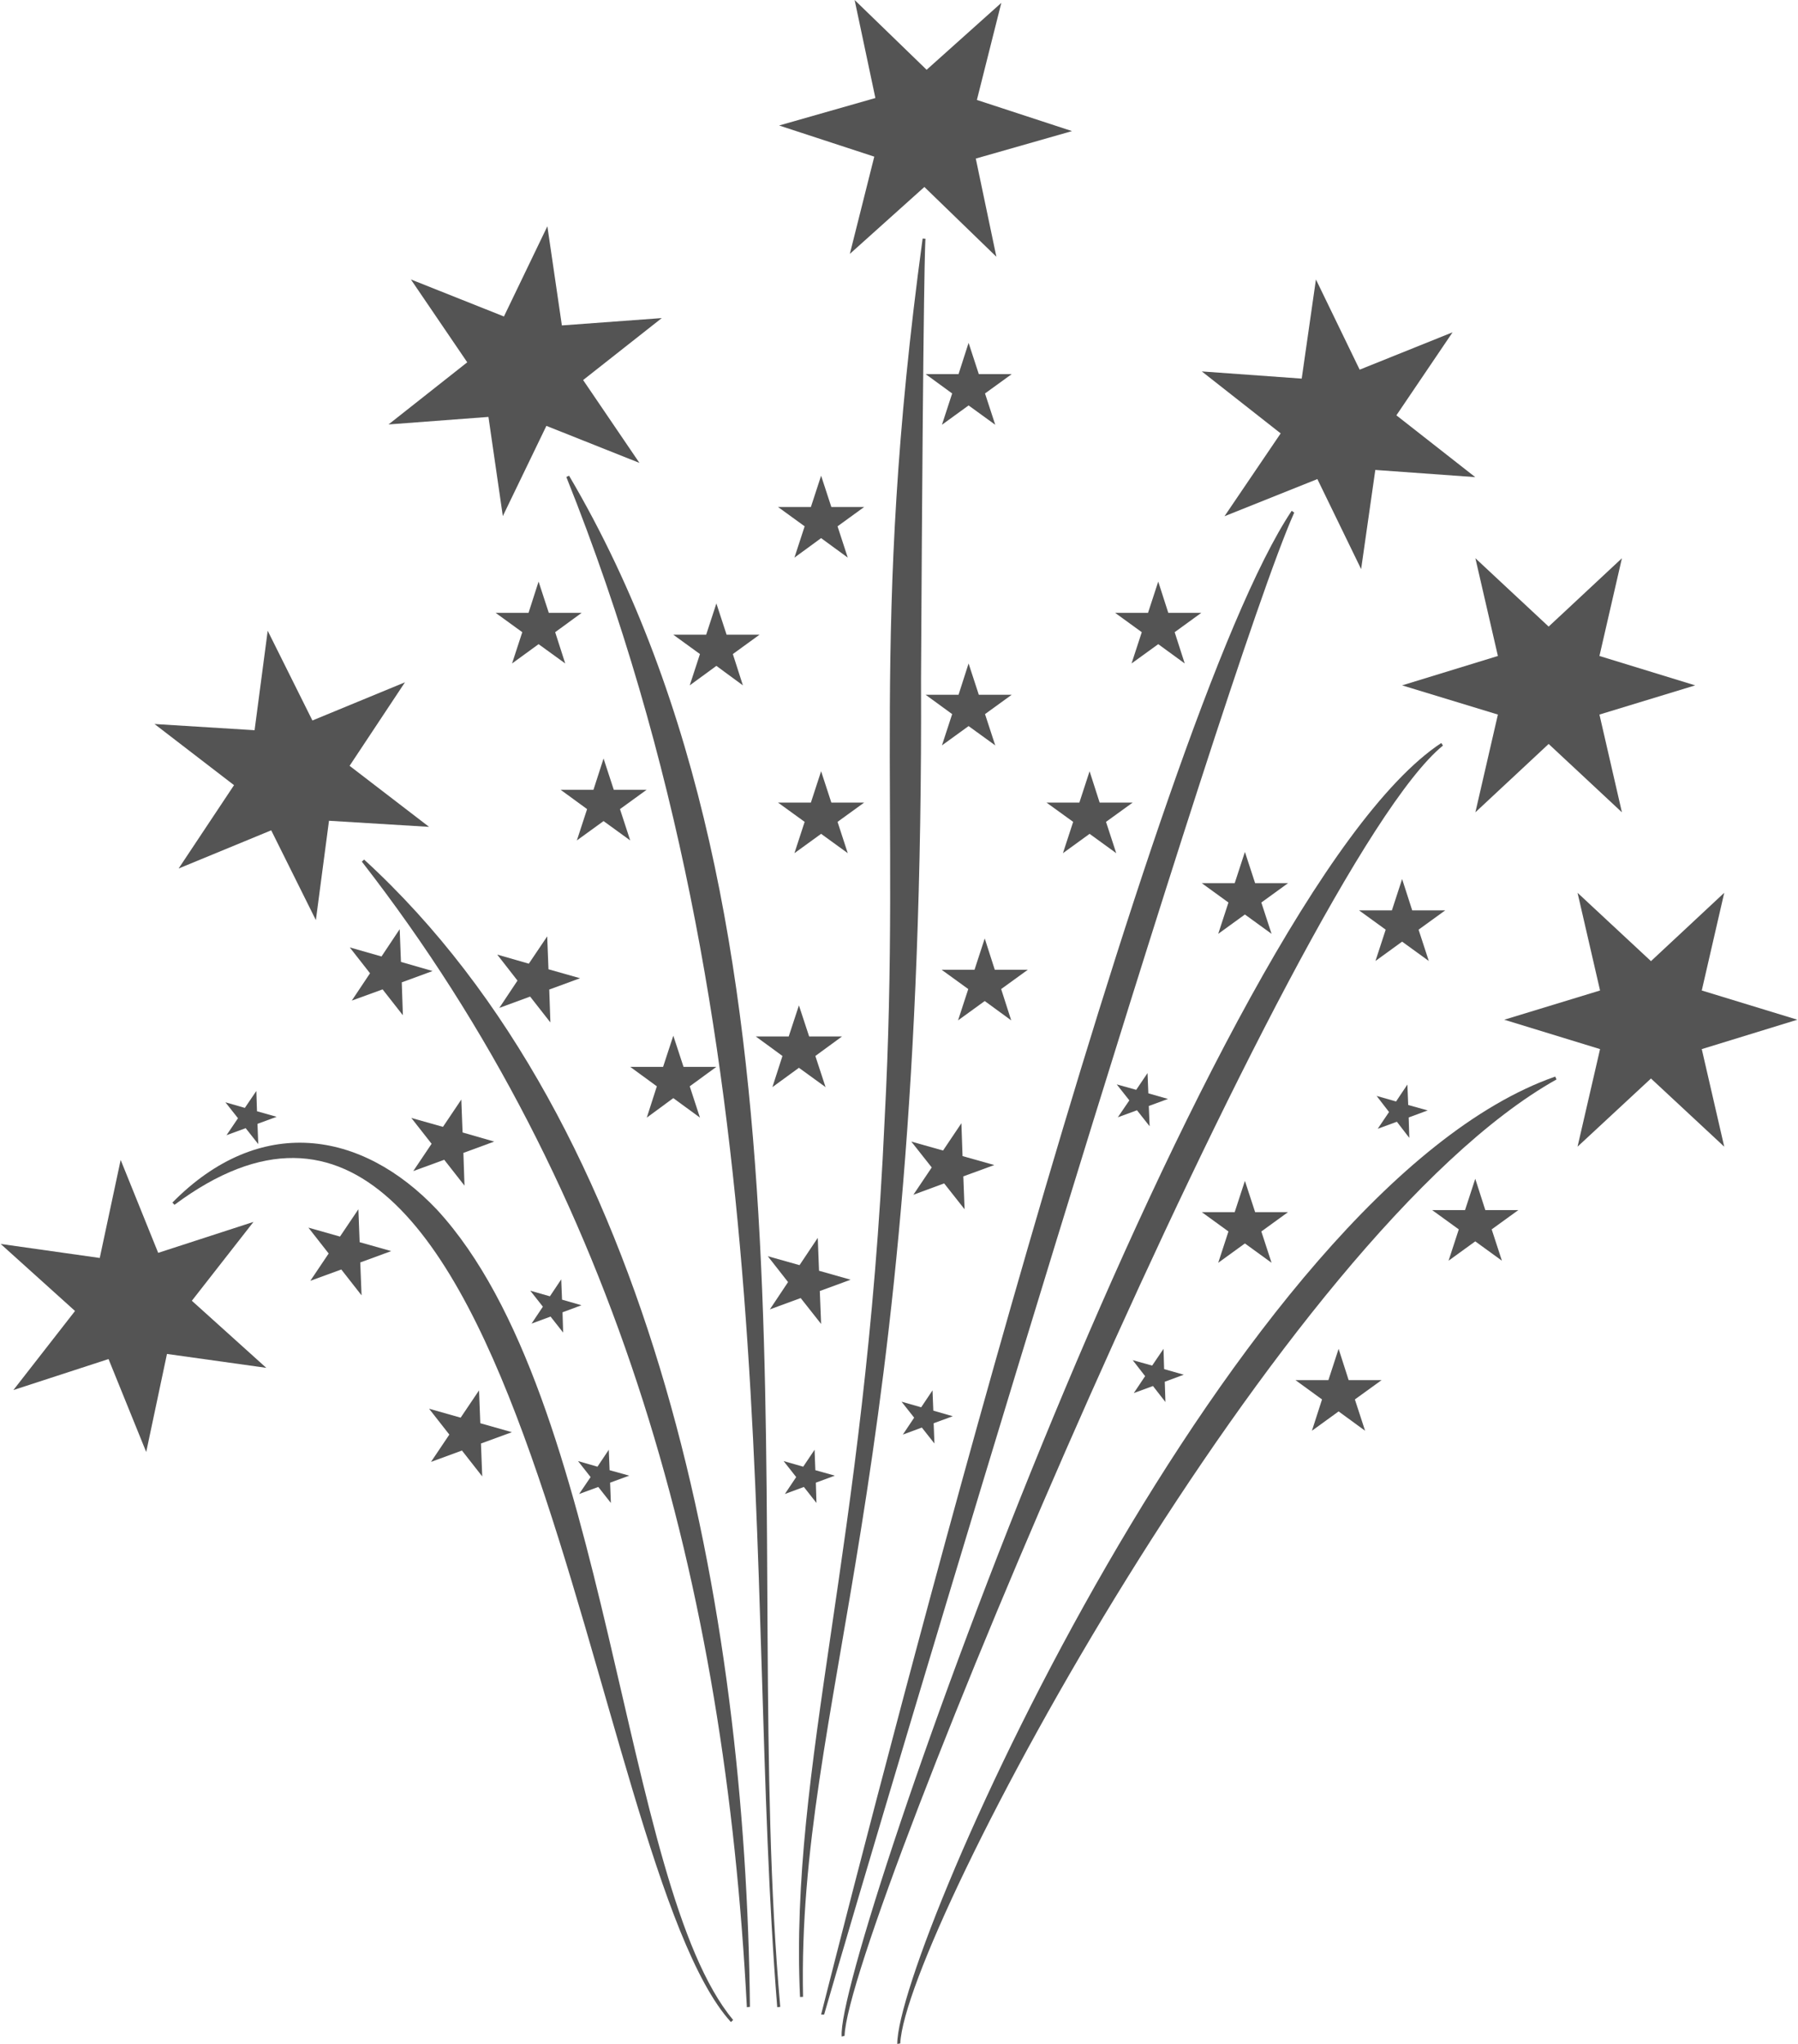
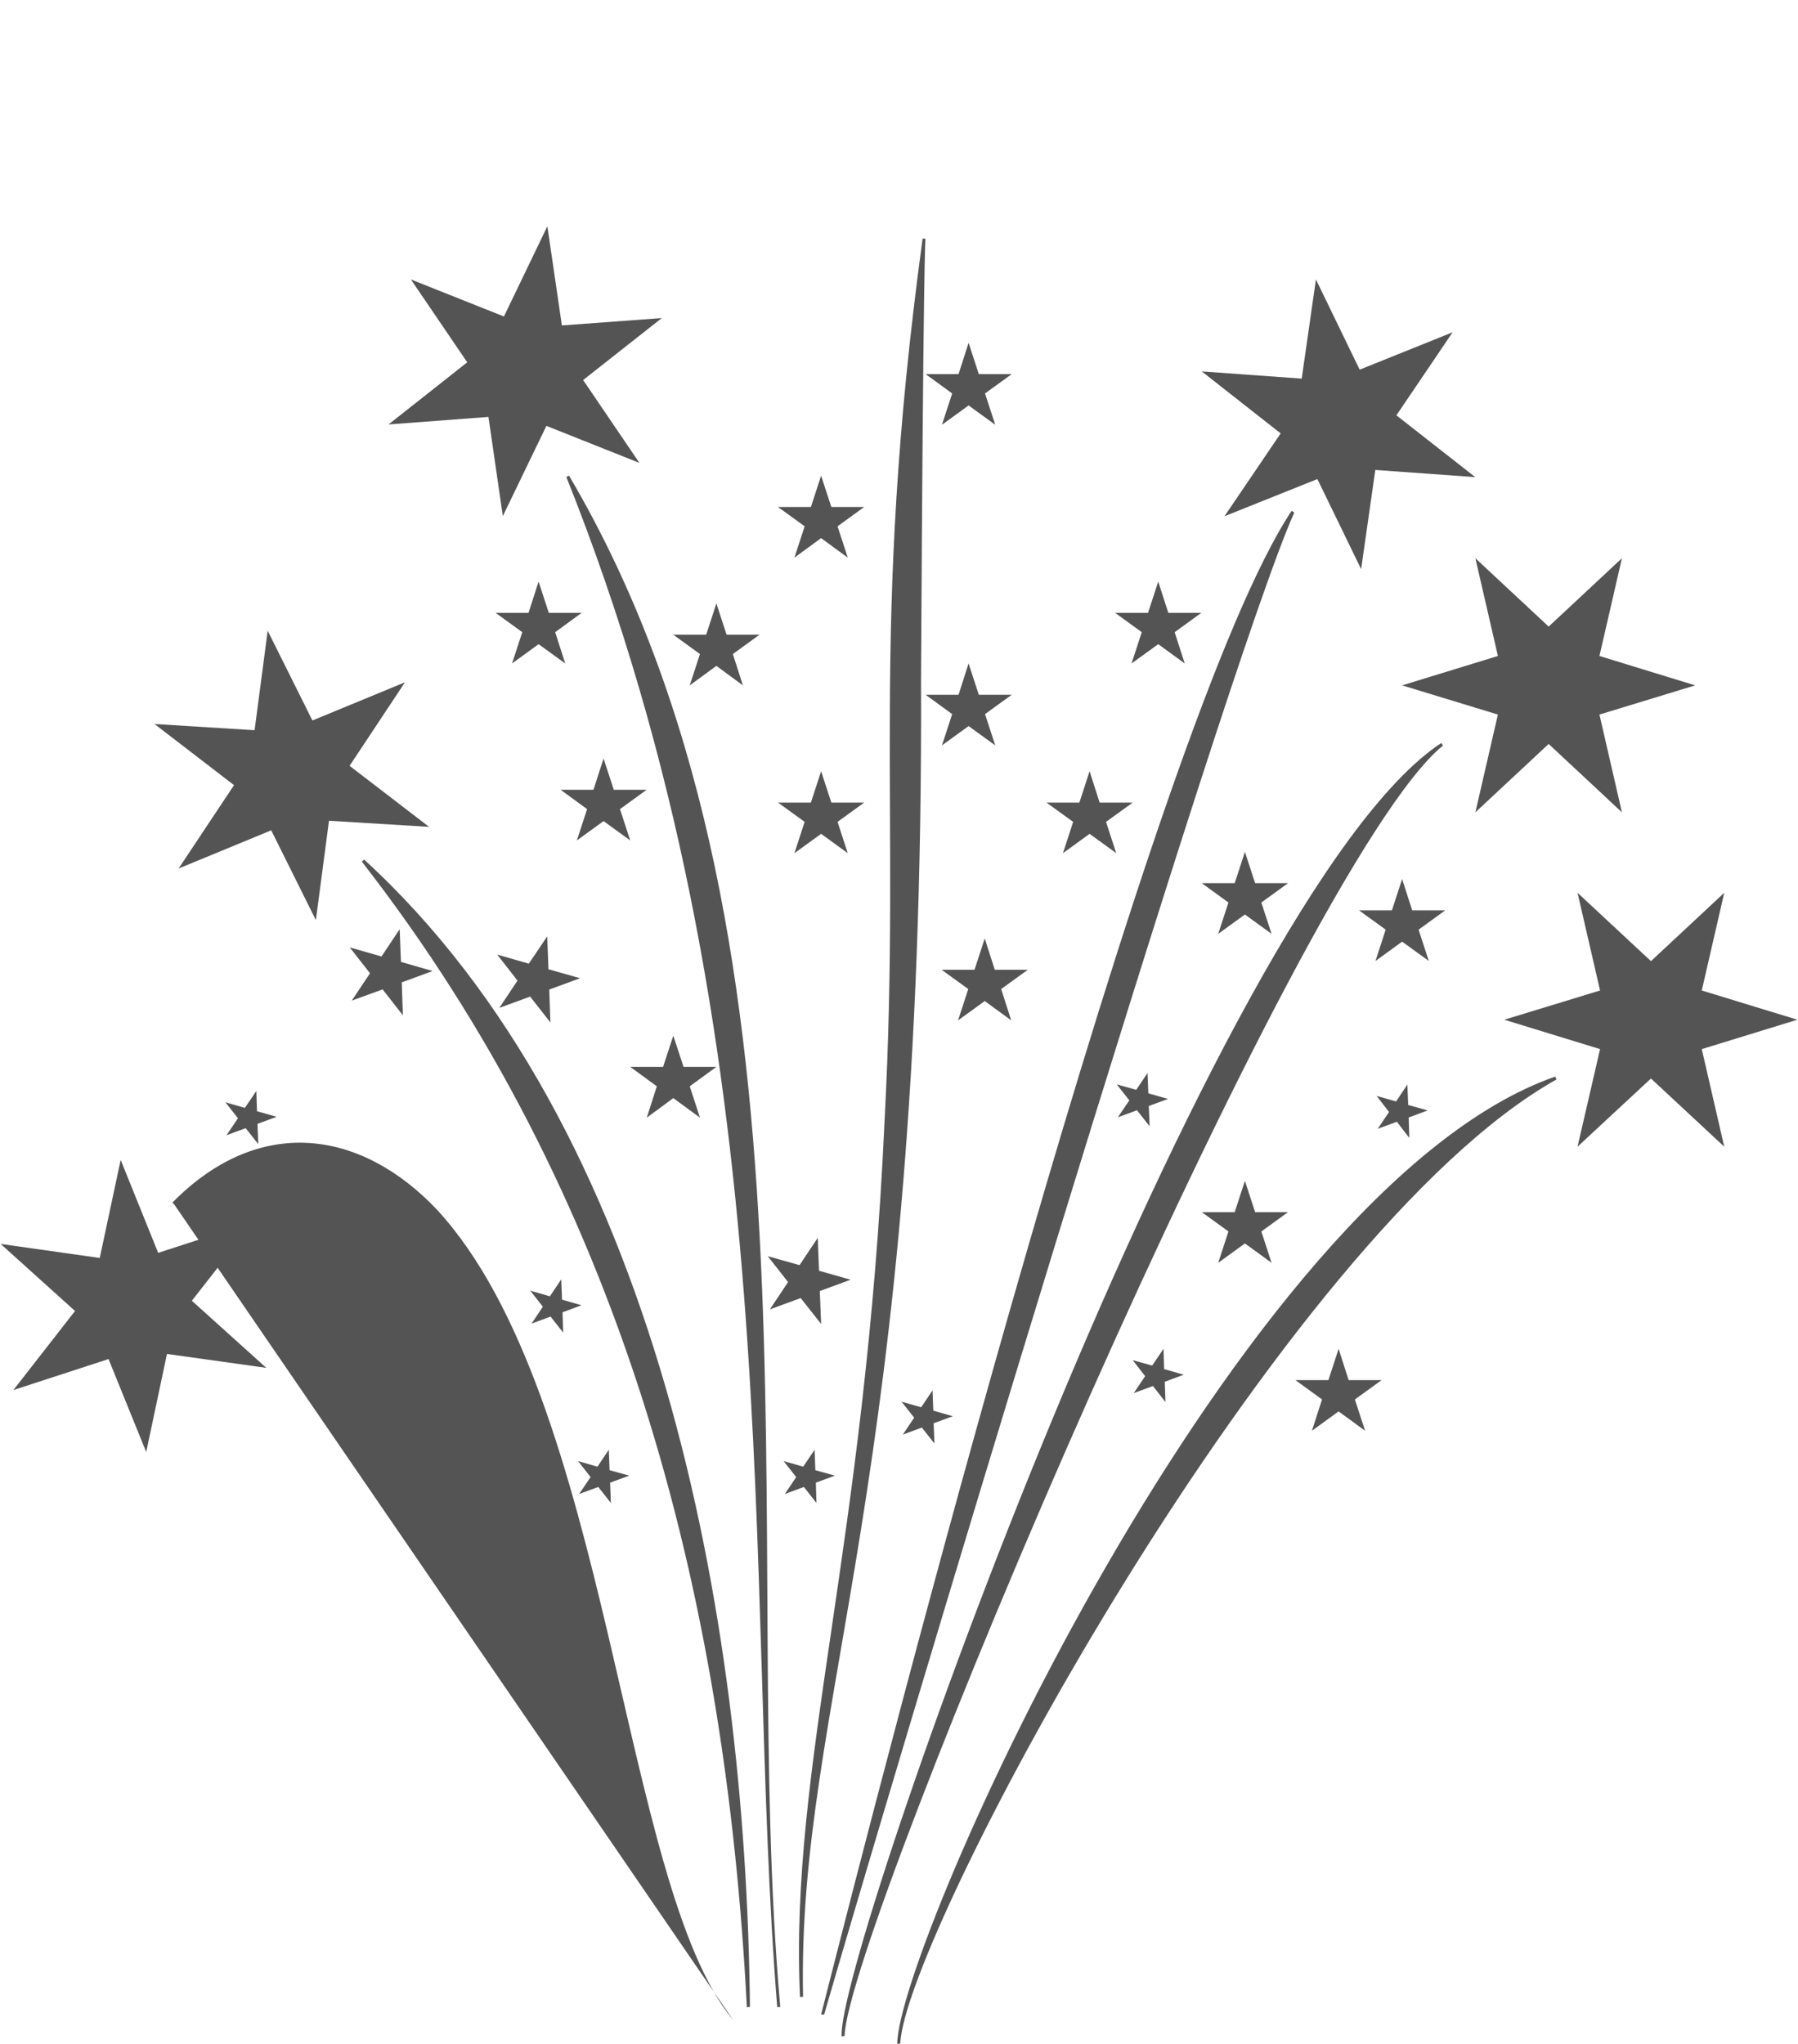
<svg xmlns="http://www.w3.org/2000/svg" fill="#545454" height="50" preserveAspectRatio="xMidYMid meet" version="1" viewBox="28.0 25.0 44.0 50.0" width="44" zoomAndPan="magnify">
  <g id="change1_1">
    <path d="M 71.984 49.945 L 69.645 49.23 L 70.195 46.84 L 68.402 48.512 L 66.605 46.84 L 67.156 49.23 L 64.812 49.945 L 67.156 50.664 L 66.605 53.051 L 68.402 51.383 L 70.195 53.051 L 69.645 50.664 L 71.984 49.945" fill="inherit" />
    <path d="M 62.312 41.766 L 64.656 42.48 L 64.105 44.871 L 65.898 43.199 L 67.691 44.871 L 67.141 42.48 L 69.484 41.766 L 67.141 41.047 L 67.691 38.656 L 65.898 40.328 L 64.105 38.656 L 64.656 41.047 L 62.312 41.766" fill="inherit" />
    <path d="M 57.965 37.629 L 60.238 36.719 L 61.309 38.922 L 61.656 36.496 L 64.102 36.672 L 62.172 35.16 L 63.547 33.129 L 61.273 34.043 L 60.203 31.836 L 59.855 34.262 L 57.41 34.086 L 59.34 35.602 L 57.965 37.629" fill="inherit" />
-     <path d="M 49.395 28.832 L 48.797 31.211 L 50.621 29.574 L 52.383 31.281 L 51.879 28.879 L 54.234 28.207 L 51.906 27.445 L 52.504 25.07 L 50.676 26.707 L 48.914 25 L 49.422 27.398 L 47.066 28.07 L 49.395 28.832" fill="inherit" />
    <path d="M 39.953 35.199 L 40.305 37.625 L 41.371 35.418 L 43.648 36.324 L 42.27 34.297 L 44.195 32.781 L 41.75 32.961 L 41.395 30.535 L 40.332 32.742 L 38.055 31.836 L 39.434 33.863 L 37.508 35.383 L 39.953 35.199" fill="inherit" />
    <path d="M 32.371 46.246 L 34.637 45.312 L 35.73 47.508 L 36.051 45.078 L 38.5 45.227 L 36.555 43.734 L 37.91 41.691 L 35.645 42.625 L 34.551 40.43 L 34.23 42.863 L 31.781 42.711 L 33.727 44.207 L 32.371 46.246" fill="inherit" />
    <path d="M 34.203 54.891 L 31.871 55.648 L 30.953 53.375 L 30.441 55.773 L 28.016 55.43 L 29.836 57.07 L 28.328 59.004 L 30.656 58.246 L 31.578 60.52 L 32.086 58.121 L 34.516 58.461 L 32.695 56.82 L 34.203 54.891" fill="inherit" />
    <path d="M 49.957 75 L 50.031 74.988 C 50.152 72.293 59.367 55.176 66.09 51.406 L 66.059 51.336 C 58.254 54.066 49.965 72.602 49.957 75" fill="inherit" />
    <path d="M 63.312 43.238 L 63.27 43.176 C 57.688 46.852 48.426 72.918 48.598 74.82 L 48.668 74.801 C 48.746 72.195 59.723 46.16 63.312 43.238" fill="inherit" />
    <path d="M 59.609 37.496 C 56.207 42.598 49.668 68.082 48.094 74.281 L 48.168 74.281 C 49.68 69.043 57.914 41.488 59.672 37.539 L 59.609 37.496" fill="inherit" />
    <path d="M 50.539 41.621 C 50.594 31.348 50.645 30.855 50.648 30.84 L 50.578 30.836 C 49.266 40.465 50.062 44.59 49.648 52.391 C 49.176 62.875 47.316 68.188 47.578 73.852 L 47.652 73.848 C 47.504 66.656 50.621 61.281 50.539 41.621" fill="inherit" />
    <path d="M 41.859 36.668 C 47.414 50.555 46.18 63.691 47.02 74.102 L 47.094 74.094 C 46.086 62.793 48.488 47.773 41.926 36.637 L 41.859 36.668" fill="inherit" />
    <path d="M 36.855 46.078 C 43.172 54.199 45.746 63.805 46.277 74.102 L 46.352 74.094 C 46.254 64.48 44.078 52.586 36.91 46.027 L 36.855 46.078" fill="inherit" />
-     <path d="M 32.219 54.418 L 32.27 54.473 C 40.91 48.047 42.352 70.582 45.887 74.465 L 45.941 74.414 C 43.191 71.117 42.953 59.215 38.695 54.594 C 36.844 52.637 34.352 52.254 32.219 54.418" fill="inherit" />
+     <path d="M 32.219 54.418 L 32.27 54.473 L 45.941 74.414 C 43.191 71.117 42.953 59.215 38.695 54.594 C 36.844 52.637 34.352 52.254 32.219 54.418" fill="inherit" />
    <path d="M 51.953 34.152 L 51.703 33.387 L 51.457 34.152 L 50.652 34.152 L 51.301 34.625 L 51.051 35.391 L 51.703 34.918 L 52.355 35.391 L 52.105 34.625 L 52.758 34.152 L 51.953 34.152" fill="inherit" />
    <path d="M 55.691 41.23 L 56.344 40.758 L 56.992 41.23 L 56.746 40.465 L 57.398 39.992 L 56.59 39.992 L 56.344 39.227 L 56.094 39.992 L 55.289 39.992 L 55.941 40.465 L 55.691 41.23" fill="inherit" />
    <path d="M 51.301 42.469 L 51.051 43.234 L 51.703 42.762 L 52.355 43.234 L 52.105 42.469 L 52.758 41.996 L 51.953 41.996 L 51.703 41.23 L 51.457 41.996 L 50.652 41.996 L 51.301 42.469" fill="inherit" />
    <path d="M 47.441 45.871 L 48.094 45.398 L 48.746 45.871 L 48.496 45.105 L 49.148 44.633 L 48.344 44.633 L 48.094 43.867 L 47.844 44.633 L 47.039 44.633 L 47.691 45.105 L 47.441 45.871" fill="inherit" />
    <path d="M 52.344 48.723 L 52.098 47.957 L 51.848 48.723 L 51.043 48.723 L 51.695 49.195 L 51.445 49.961 L 52.098 49.488 L 52.746 49.961 L 52.5 49.195 L 53.152 48.723 L 52.344 48.723" fill="inherit" />
    <path d="M 44.879 41.766 L 45.531 41.289 L 46.18 41.766 L 45.934 41 L 46.586 40.527 L 45.781 40.527 L 45.531 39.762 L 45.281 40.527 L 44.477 40.527 L 45.129 41 L 44.879 41.766" fill="inherit" />
    <path d="M 41.43 39.992 L 41.18 39.227 L 40.934 39.992 L 40.129 39.992 L 40.781 40.465 L 40.531 41.23 L 41.18 40.758 L 41.832 41.23 L 41.586 40.465 L 42.234 39.992 L 41.43 39.992" fill="inherit" />
    <path d="M 42.77 43.555 L 42.523 44.32 L 41.719 44.32 L 42.367 44.793 L 42.117 45.559 L 42.77 45.086 L 43.422 45.559 L 43.172 44.793 L 43.824 44.32 L 43.02 44.32 L 42.77 43.555" fill="inherit" />
    <path d="M 44.727 51.098 L 44.477 50.336 L 44.227 51.098 L 43.422 51.098 L 44.074 51.574 L 43.828 52.34 L 44.477 51.863 L 45.129 52.34 L 44.879 51.574 L 45.531 51.098 L 44.727 51.098" fill="inherit" />
    <path d="M 37.781 47.73 L 37.336 48.398 L 36.559 48.176 L 37.055 48.809 L 36.609 49.477 L 37.363 49.203 L 37.859 49.836 L 37.832 49.031 L 38.586 48.754 L 37.812 48.531 L 37.781 47.73" fill="inherit" />
    <path d="M 41.422 48.711 L 41.391 47.906 L 40.941 48.574 L 40.168 48.352 L 40.664 48.988 L 40.219 49.656 L 40.973 49.379 L 41.469 50.012 L 41.441 49.207 L 42.195 48.93 L 41.422 48.711" fill="inherit" />
    <path d="M 36.801 55.387 L 36.77 54.582 L 36.32 55.25 L 35.547 55.031 L 36.043 55.664 L 35.594 56.332 L 36.352 56.055 L 36.848 56.688 L 36.816 55.883 L 37.574 55.605 L 36.801 55.387" fill="inherit" />
-     <path d="M 39.32 52.703 L 39.289 51.898 L 38.84 52.566 L 38.066 52.348 L 38.562 52.98 L 38.113 53.648 L 38.871 53.371 L 39.367 54.004 L 39.34 53.203 L 40.094 52.926 L 39.32 52.703" fill="inherit" />
    <path d="M 39.754 59.816 L 39.723 59.012 L 39.273 59.68 L 38.5 59.461 L 38.996 60.094 L 38.547 60.762 L 39.305 60.484 L 39.801 61.117 L 39.77 60.312 L 40.527 60.035 L 39.754 59.816" fill="inherit" />
    <path d="M 41.734 56.297 L 41.457 56.711 L 40.977 56.574 L 41.285 56.965 L 41.008 57.379 L 41.473 57.207 L 41.781 57.598 L 41.766 57.102 L 42.23 56.93 L 41.754 56.793 L 41.734 56.297" fill="inherit" />
    <path d="M 42.918 60.965 L 42.898 60.465 L 42.621 60.879 L 42.145 60.742 L 42.453 61.133 L 42.172 61.547 L 42.641 61.375 L 42.949 61.766 L 42.93 61.27 L 43.398 61.098 L 42.918 60.965" fill="inherit" />
    <path d="M 56.488 58.492 L 56.473 57.996 L 56.195 58.406 L 55.719 58.273 L 56.023 58.664 L 55.746 59.078 L 56.215 58.906 L 56.52 59.297 L 56.504 58.801 L 56.969 58.629 L 56.488 58.492" fill="inherit" />
    <path d="M 62.461 52.031 L 62.441 51.531 L 62.164 51.945 L 61.688 51.809 L 61.992 52.203 L 61.715 52.613 L 62.184 52.441 L 62.488 52.836 L 62.473 52.336 L 62.938 52.164 L 62.461 52.031" fill="inherit" />
    <path d="M 50.84 59.508 L 50.82 59.012 L 50.543 59.426 L 50.062 59.289 L 50.371 59.68 L 50.094 60.094 L 50.559 59.922 L 50.867 60.312 L 50.848 59.816 L 51.316 59.645 L 50.84 59.508" fill="inherit" />
    <path d="M 56.102 51.746 L 56.082 51.25 L 55.805 51.66 L 55.328 51.527 L 55.637 51.918 L 55.355 52.332 L 55.824 52.16 L 56.133 52.551 L 56.113 52.055 L 56.582 51.883 L 56.102 51.746" fill="inherit" />
    <path d="M 47.672 61.375 L 47.98 61.766 L 47.965 61.27 L 48.43 61.098 L 47.953 60.965 L 47.934 60.465 L 47.656 60.879 L 47.176 60.742 L 47.484 61.133 L 47.207 61.547 L 47.672 61.375" fill="inherit" />
    <path d="M 34.289 52.184 L 34.273 51.688 L 33.992 52.102 L 33.516 51.965 L 33.824 52.355 L 33.543 52.77 L 34.012 52.598 L 34.32 52.988 L 34.301 52.492 L 34.77 52.32 L 34.289 52.184" fill="inherit" />
-     <path d="M 47.801 50.355 L 47.551 49.594 L 47.301 50.355 L 46.496 50.355 L 47.148 50.832 L 46.902 51.594 L 47.551 51.121 L 48.203 51.594 L 47.953 50.832 L 48.605 50.355 L 47.801 50.355" fill="inherit" />
    <path d="M 48.043 56.086 L 48.012 55.281 L 47.566 55.949 L 46.789 55.73 L 47.285 56.363 L 46.84 57.031 L 47.594 56.754 L 48.094 57.387 L 48.062 56.582 L 48.816 56.305 L 48.043 56.086" fill="inherit" />
-     <path d="M 51.555 53.281 L 51.527 52.477 L 51.078 53.145 L 50.301 52.926 L 50.801 53.559 L 50.352 54.227 L 51.105 53.949 L 51.605 54.582 L 51.574 53.777 L 52.332 53.5 L 51.555 53.281" fill="inherit" />
    <path d="M 47.441 38.641 L 48.094 38.164 L 48.746 38.641 L 48.496 37.875 L 49.148 37.402 L 48.344 37.402 L 48.094 36.637 L 47.844 37.402 L 47.039 37.402 L 47.691 37.875 L 47.441 38.641" fill="inherit" />
    <path d="M 58.715 46.605 L 58.465 45.84 L 58.215 46.605 L 57.41 46.605 L 58.062 47.078 L 57.812 47.844 L 58.465 47.371 L 59.117 47.844 L 58.867 47.078 L 59.52 46.605 L 58.715 46.605" fill="inherit" />
    <path d="M 54.262 45.105 L 54.012 45.871 L 54.664 45.398 L 55.316 45.871 L 55.066 45.105 L 55.719 44.633 L 54.91 44.633 L 54.664 43.867 L 54.414 44.633 L 53.609 44.633 L 54.262 45.105" fill="inherit" />
    <path d="M 58.715 54.652 L 58.465 53.887 L 58.215 54.652 L 57.41 54.652 L 58.062 55.125 L 57.812 55.891 L 58.465 55.418 L 59.117 55.891 L 58.867 55.125 L 59.52 54.652 L 58.715 54.652" fill="inherit" />
-     <path d="M 64.348 54.602 L 64.102 53.836 L 63.852 54.602 L 63.047 54.602 L 63.699 55.074 L 63.449 55.84 L 64.102 55.367 L 64.754 55.84 L 64.504 55.074 L 65.156 54.602 L 64.348 54.602" fill="inherit" />
    <path d="M 61.004 58.762 L 60.758 57.996 L 60.508 58.762 L 59.703 58.762 L 60.352 59.234 L 60.105 60 L 60.758 59.527 L 61.406 60 L 61.156 59.234 L 61.809 58.762 L 61.004 58.762" fill="inherit" />
    <path d="M 62.559 47.27 L 62.312 46.504 L 62.062 47.27 L 61.258 47.27 L 61.91 47.742 L 61.66 48.508 L 62.312 48.035 L 62.965 48.508 L 62.715 47.742 L 63.367 47.27 L 62.559 47.27" fill="inherit" />
  </g>
</svg>